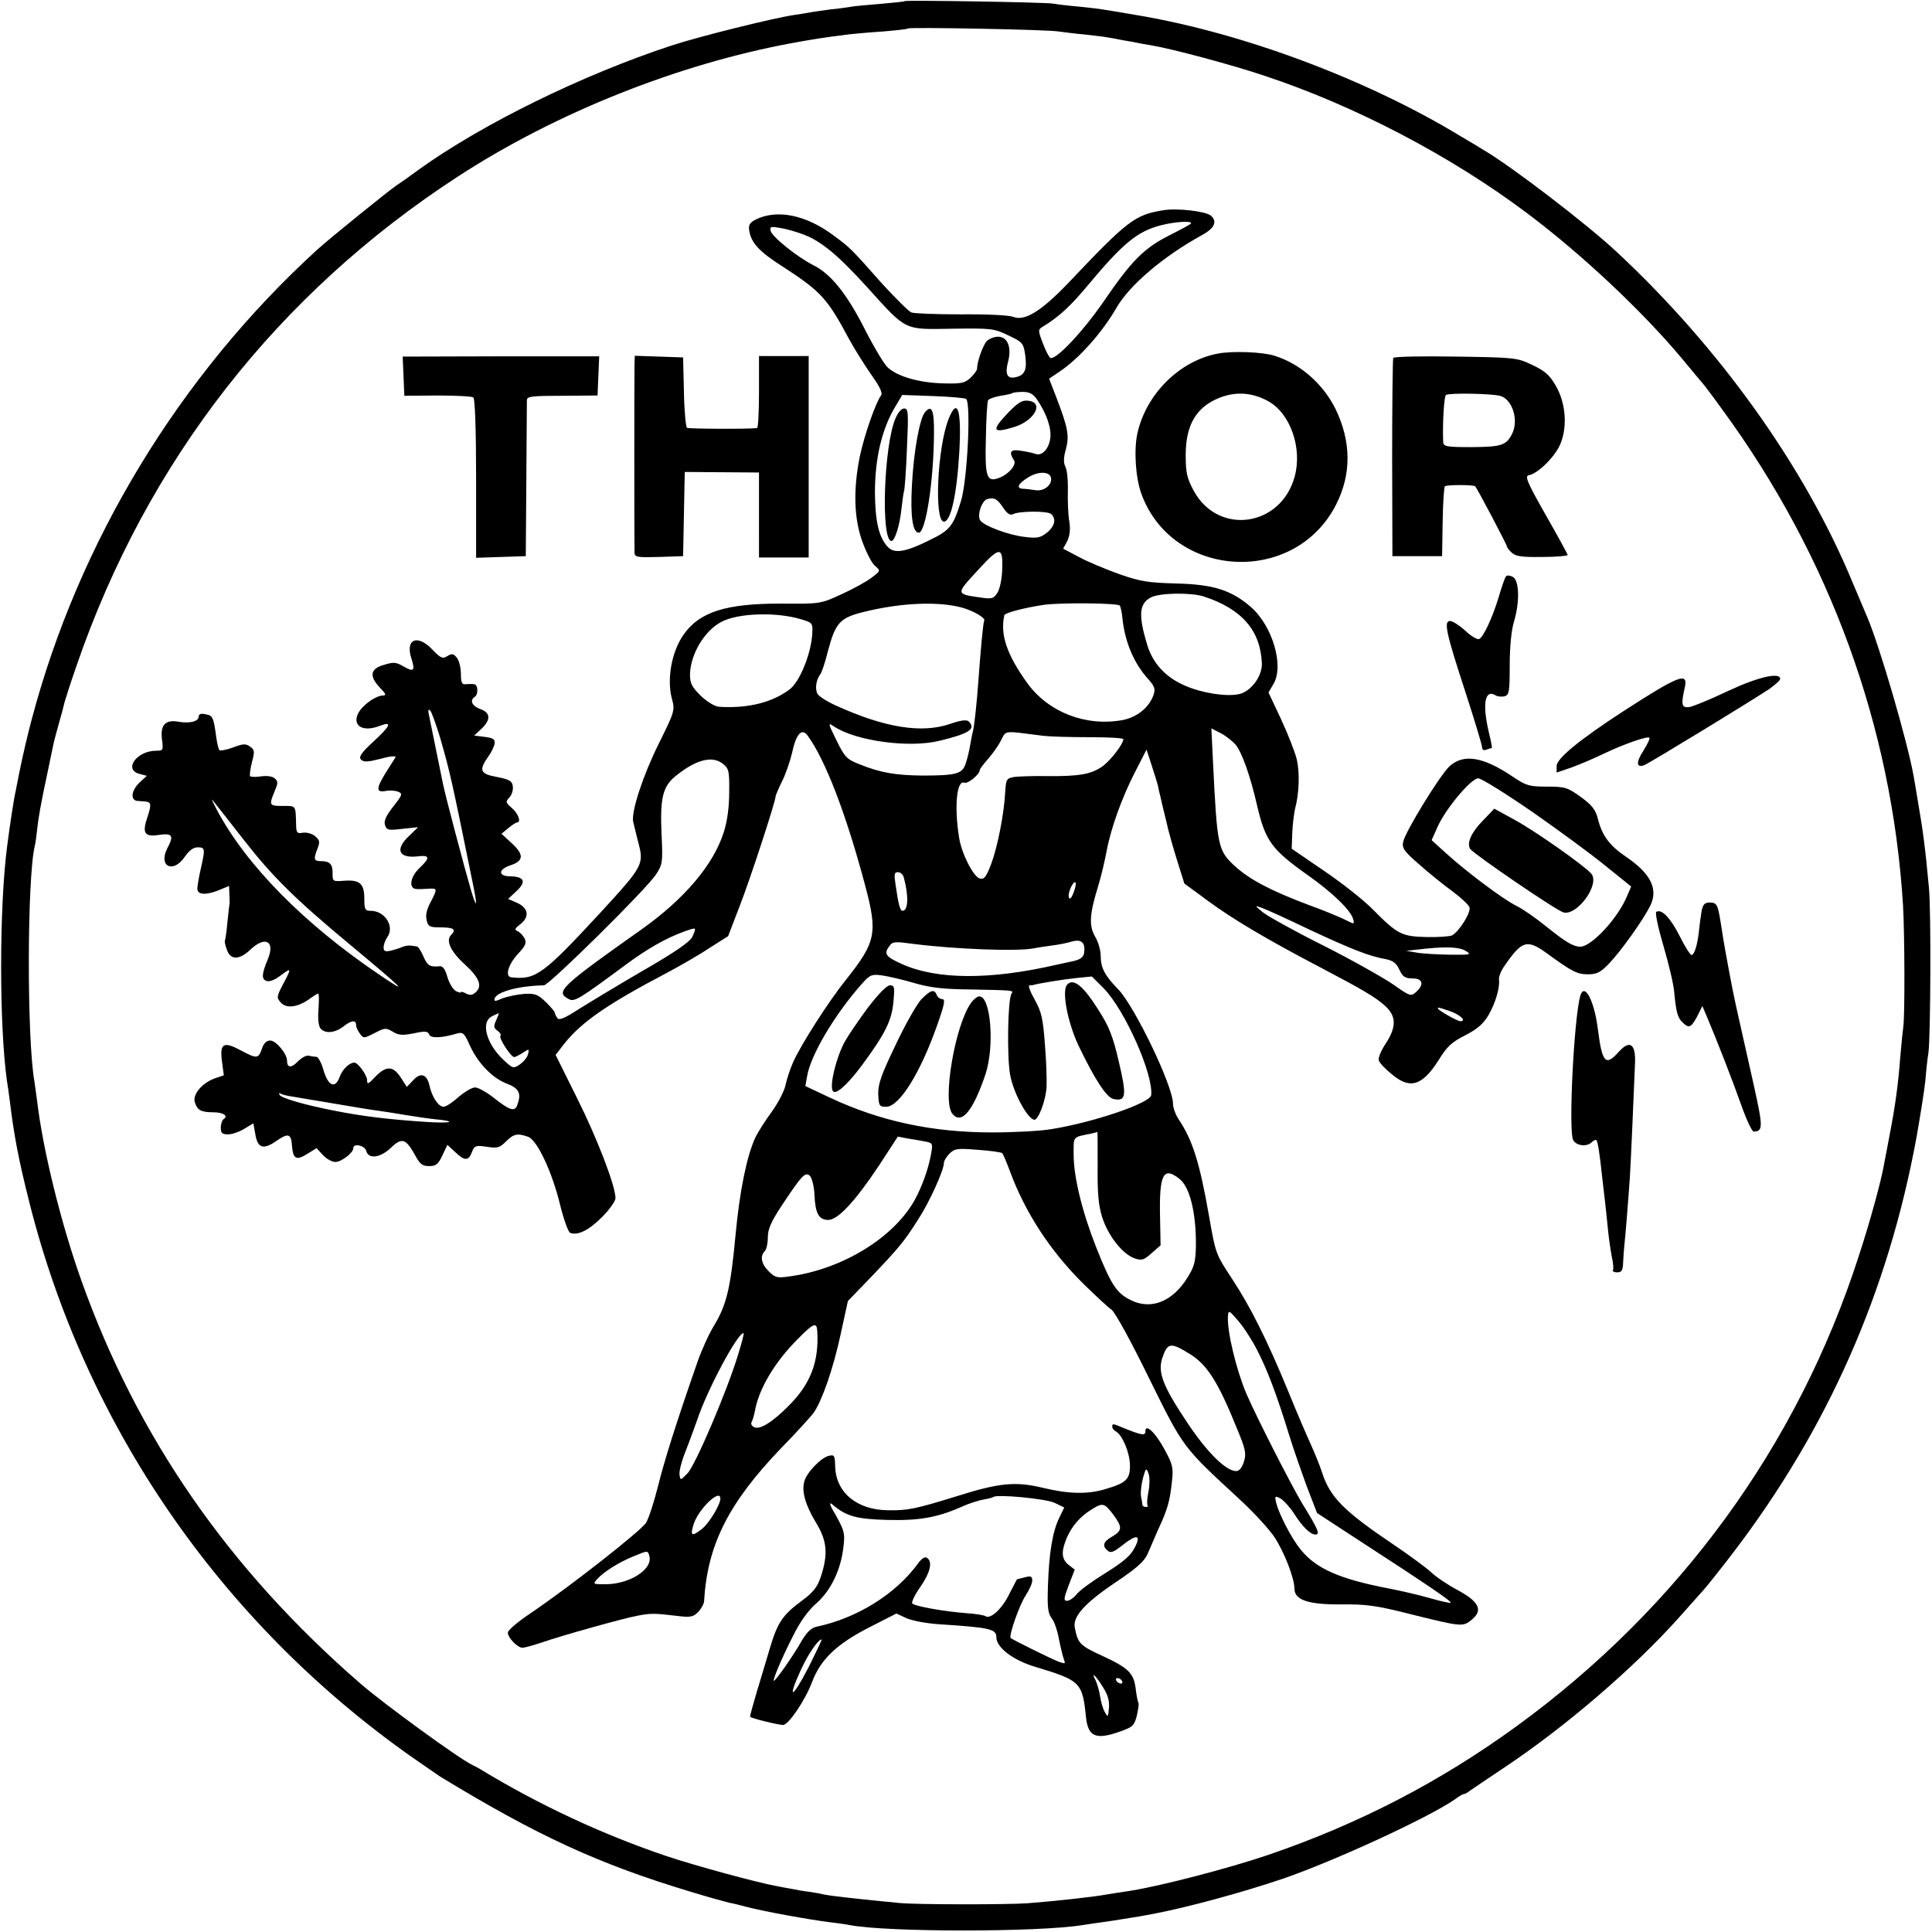
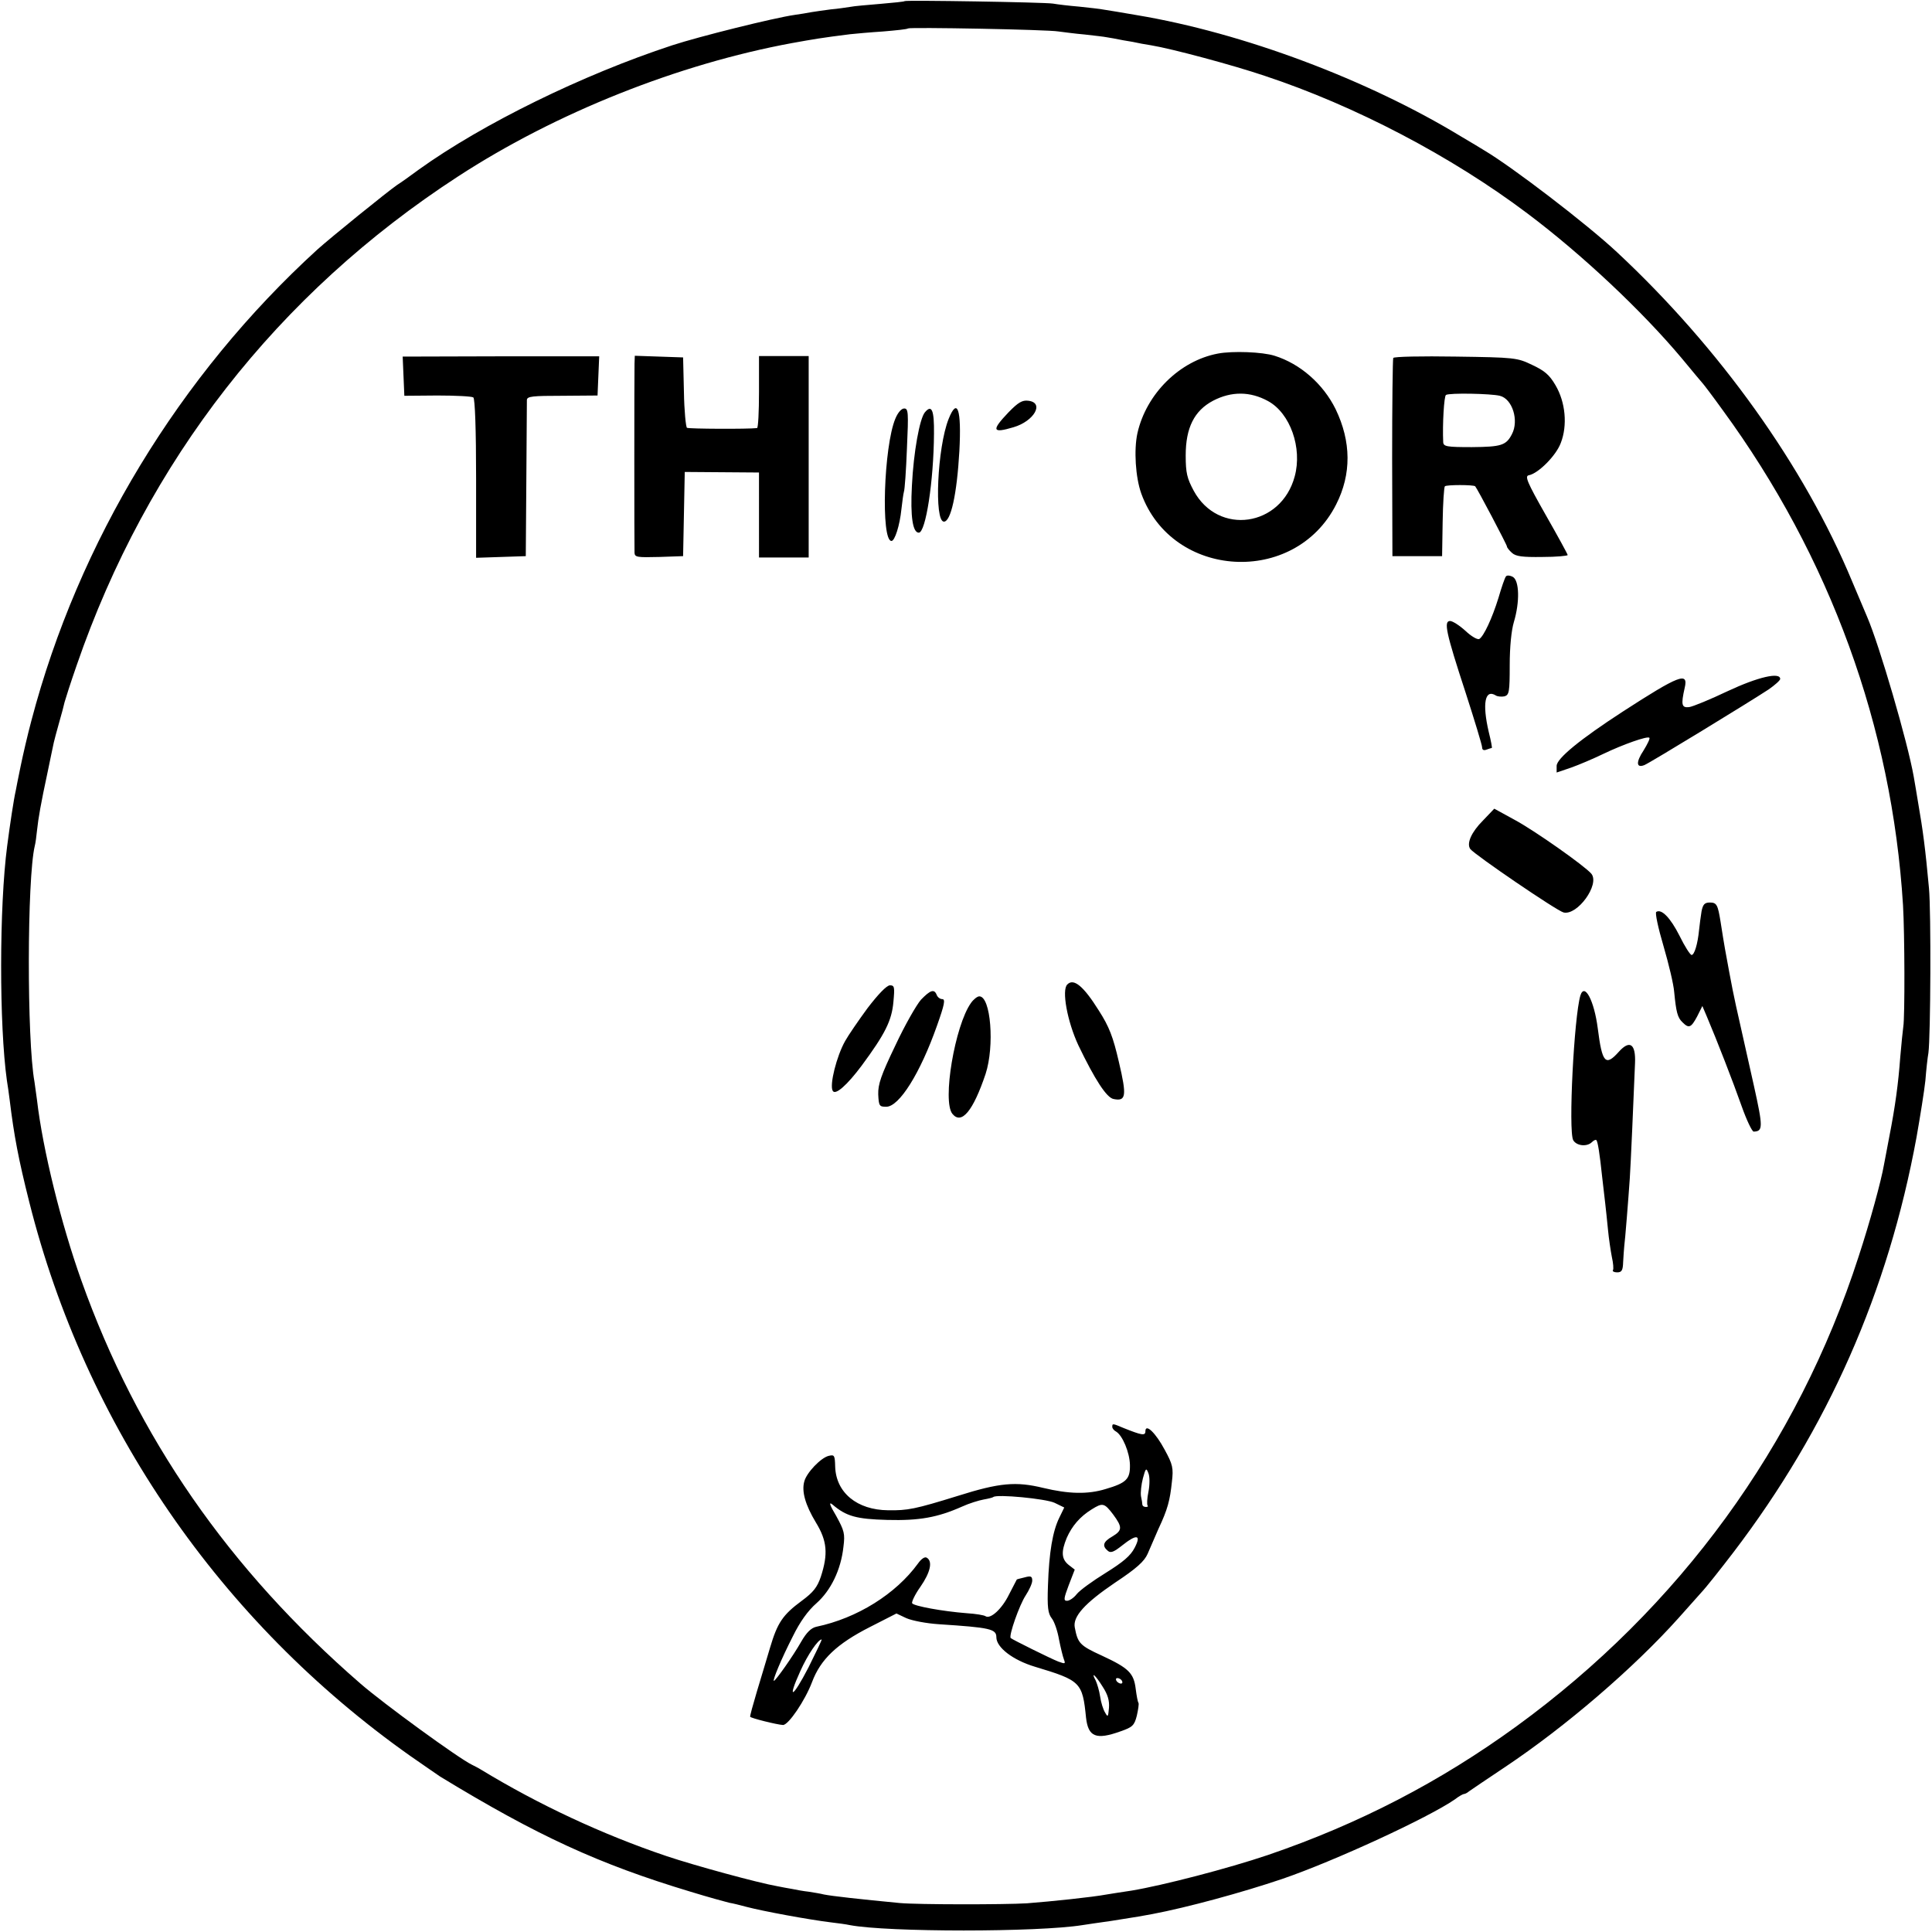
<svg xmlns="http://www.w3.org/2000/svg" version="1" width="933.333" height="933.333" viewBox="0 0 700 700">
  <path d="M327.8.4c-.1.2-4.1.6-8.8 1-4.7.4-9.6.8-11 1.1-1.4.2-4.5.7-7 .9-2.5.3-5.6.8-7 1-1.4.3-4.1.7-6.1 1-7.6 1.1-34.5 7.8-44.3 11-32.6 10.7-68.8 28.5-91.8 45-3.1 2.3-6.6 4.8-7.9 5.6-3.5 2.4-24 19-28.9 23.4C65 136 28.4 196.4 11.4 261c-1.4 5.2-3.1 12.6-3.9 16.5-.8 3.8-1.6 7.9-1.8 9-.7 3-2.1 12.3-3.1 20-2.9 22-2.9 65.1-.1 85 .3 1.6.7 4.8 1 7 1.6 13.1 3.2 21.5 7.1 37 20.3 80.9 69.2 152 137.9 200.6 5 3.5 10 6.9 11 7.6 35.3 21.5 57.5 31.7 90.7 41.7 6.5 2 12.8 3.7 14 4 1.3.2 4.1.9 6.3 1.5 6.1 1.6 22.4 4.6 30.5 5.6 2.5.3 5.6.7 6.9 1 13.7 2.6 68.2 2.6 84.3 0 1.3-.2 5.9-.9 10.3-1.5 4.4-.7 8.9-1.4 10-1.6 1.1-.2 3.4-.6 5-.9 12.7-2.4 32.5-7.8 47-12.7 19-6.5 53.2-22.3 62.7-28.9 1.4-1.1 2.9-1.9 3.2-1.9.4 0 1.2-.4 1.9-1 .7-.5 6.6-4.5 13.2-8.9 21.7-14.5 46.4-35.7 62.7-53.9 2.8-3.1 6.5-7.3 8.2-9.2 1.8-1.9 7-8.5 11.6-14.5 34.3-45 56.1-94.4 66.4-150.5 1.3-7.4 2.8-16.7 3.2-20.5.3-3.9.8-8.4 1.1-10 .8-6 1-51.2.2-59.7-1.3-14.3-2.2-21-3.9-30.8-.6-3.6-1.3-7.9-1.6-9.5-2.2-12.6-12.5-47.8-16.9-58-.7-1.7-3.2-7.5-5.5-13-17.3-41.6-48-84.5-85.1-119.1-10.9-10.2-38.1-31-48.1-36.9-.9-.6-4.8-2.9-8.5-5.1-33.9-20.6-79-37.5-117.3-43.9-5.2-.9-10.6-1.8-12-2-1.4-.3-5.4-.7-9-1.1-3.6-.3-7.8-.8-9.5-1.1-3.3-.5-53.1-1.3-53.7-.9zm55.7 11c1.7.2 5.9.8 9.5 1.1 3.5.4 7.1.8 8 1 .8.1 3.5.6 6 1.1 2.5.4 4.7.8 5 .9.3.1 2.5.5 5 .9 7.4 1.2 29.8 7.2 41.3 11.1 32.6 10.8 67.6 29.1 95.2 49.9 19.7 14.8 41.5 35.3 55.9 52.5 3.9 4.7 7.3 8.8 7.6 9.1.3.3 3.5 4.5 7.1 9.5 39 53.3 61.4 114.9 65.4 179.5.6 10.1.7 40.4.1 44-.2 1.4-.7 6.3-1.1 11-.7 9.5-1.8 17.8-4 29-.8 4.1-1.6 8.6-1.9 10-1 5.8-5 20.5-9.2 33.3-22.1 68.4-64.9 127.2-124 170.2-27.5 20-56.9 35.3-90 46.6-14.5 4.9-38 11-49.4 12.9-3.6.5-7.6 1.2-9 1.4-5.4 1-19.9 2.5-28.9 3.2-8.1.5-39.6.5-46.1-.1-14.6-1.4-24.5-2.5-27.5-3.1-1.1-.3-3.6-.7-5.5-1-1.9-.2-4.6-.7-6-1-1.4-.2-3.8-.7-5.4-1-6.9-1.2-30-7.5-40.1-10.9-23.4-7.9-46.4-18.7-67-31.2-1.1-.7-2.7-1.5-3.5-1.9-4.8-2.3-32-22.1-40.4-29.4-47.7-41.4-80.9-89.3-101.1-146-7.3-20.4-14-47.4-16.1-65.5-.3-2.2-.7-5.1-.9-6.5-2.8-15.3-2.7-73.8.1-85.5.3-1.1.6-3.6.8-5.5.5-4.7 1.4-9.8 3.8-21 1.1-5.2 2.1-10.2 2.3-11 .2-.8 1-4 1.9-7.1.9-3.1 1.8-6.5 2-7.5.3-1.1 2.2-7.1 4.4-13.4C53.3 167 100.6 106.4 166 63.9c35.5-23.1 79.8-40.7 121-48.3 7.8-1.4 10.6-1.9 21-3.2 1.9-.2 7.3-.7 12-1 4.7-.4 8.7-.8 9-1.1.6-.5 50.6.4 54.5 1.1z" />
-   <path d="M421.3 76.2c-10.2 1.7-12.8 3.7-34.3 26.4-9.7 10.1-15.7 13.9-19.9 12.2-1.5-.6-9.7-1-18.8-.9-8.9 0-17.1-.3-18.1-.7-1-.4-5.6-5-10.3-10.1-11.8-13.3-11.8-13.3-17.9-17.8-10-7.5-20.6-9.6-28.3-5.7-2.2 1.2-2.6 2-2.2 4.2.8 4.3 3.6 7.4 12.1 12.8 13.9 9 16.2 11.6 24 26.2 2 3.7 5.7 9.5 8.1 13 3.1 4.3 4.2 6.7 3.5 7.5-1.9 2.5-6.1 14.5-7.7 22.2-2.4 11.9-2.1 22.5 1 30.9 1.4 3.8 3.4 7.7 4.5 8.6 2.1 1.8 2.1 1.8-1.2 4.3-1.8 1.4-6.7 4.1-10.9 6-7.6 3.5-7.7 3.5-21.5 3.4-20.4-.1-30.1 3-35.9 11.5-4.2 6.2-5.9 15.8-4.1 22.8 1.2 4.4 1.1 4.7-4.7 16.4-5.7 11.5-10 24.5-9.3 28.3.2 1 1.1 4.3 1.8 7.3 2.2 8.2 1.9 8.7-13.5 25.5-20.9 22.6-23.6 24.6-32.4 23.6-2.4-.2-1.3-4.4 2.2-8.3 3-3.2 3.4-4.2 2.5-5.9-.6-1.1-1.8-2.3-2.6-2.6-1.1-.4-.8-1 1.2-2.5 3.4-2.7 2.8-5.9-1.3-7.7l-3.2-1.4 3.1-2.9c3.6-3.4 2.8-5.2-2.5-5.3-4.3-.1-4.2-2.5.3-4 4.8-1.6 4.9-3.9.4-8l-3.7-3.4 2.4-2c1.3-1.1 2.7-2 3.2-2.1 1.6 0 .6-3.1-1.8-5.2-2.3-2-2.4-2.3-.9-3.9.9-1 1.4-2.8 1.2-4-.2-1.9-1.2-2.5-5.8-3.4-6.1-1.1-6.6-2.4-3-7.5 1-1.4 2-3.4 2.2-4.5.2-1.6-.4-2.1-3.5-2.5l-3.9-.5 2.6-2.4c3.5-3.3 3.4-5.9-.4-7.2-3-1.1-3.9-3.2-2-4.4 1.4-.9 1.2-4.5-.2-4.6-.7-.1-2.1-.1-3.1 0-1.3.2-1.7-.6-1.7-3.6 0-2.2-.6-4.8-1.4-5.9-1.3-1.6-1.8-1.7-3.5-.7-1.7 1.1-2.4.8-5.3-2.2-5.5-5.9-10.1-4-7.7 3.2 1.4 4.4.8 4.9-3 2.7-2.6-1.5-3.5-1.6-7-.5-5 1.4-5.4 4.1-1.4 8.3 2.2 2.3 2.4 2.8.9 2.8-1 0-3.1.9-4.7 2.1-8 5.7-5.3 12.3 3.7 8.9 4.6-1.8 4-.1-2.1 5.5-4.7 4.3-5.6 5.8-4.7 6.7 1 1 2.5.9 7.2-.3 3.6-1 5.6-1.1 5.3-.5-.4.6-2 3.1-3.5 5.5-3.5 5.7-3.6 7.3-.2 6.7 1.4-.3 3.4-.2 4.5.2 1.9.7 1.8 1.1-1.6 5.4-2.6 3.3-3.5 5.3-3 6.7.6 1.9 1.2 2 6.3 1.4l5.7-.6-3.2 3.1c-5.2 4.8-4 8.2 2.8 7.5 4.7-.6 4.9.4.9 4.2-3.4 3.2-4 7.4-1.2 7.6.9.1 2.9 0 4.4-.1 3.3-.2 3.4-.1.8 4.9-1.4 2.6-1.9 4.8-1.4 6.5.5 2.3 1.1 2.6 4.8 2.6 5 0 6 .7 4.1 2.7-2.1 2-.3 6 5 10.8 5.1 4.7 6.3 7.6 4 9.9-1.3 1.2-2.1 1.3-3.6.6-1-.6-1.9-.8-1.9-.5 0 .3-.8.1-1.8-.4s-2.4-2.8-3.1-5.1c-.8-2.9-1.7-4.1-2.9-3.9-3.5.3-4.3-.2-5.8-3.6-.8-1.9-1.9-3.6-2.4-3.6-.6-.1-1.6-.2-2.2-.3-.7-.1-2 .1-2.8.4-.8.4-2.7 1-4.2 1.4-2.3.5-2.8.3-2.8-1.2 0-1 .6-2.6 1.3-3.6 2.8-3.9-.8-9.6-6-9.6-2 0-2.3-.5-2.3-4.4 0-5.4-1.6-6.9-7.2-6.5-4.2.3-4.3.3-4.3-2.6.1-3.4-1-4.5-4.2-4.5-2.6 0-2.8-.7-1.2-4.7.9-2.3.7-3-1-4.4-1.1-.9-3.1-1.4-4.4-1.2-2 .4-2.3 0-2.4-2.4-.2-7.7.1-7.3-4.8-7.3-5 0-5.1-.2-3-5.3 1.3-3.1 1.3-3.6 0-4.7-.9-.8-2.9-1-5-.7-1.9.3-3.7.2-3.9-.1-.2-.4.1-2.7.7-5.1 1-3.8 1-4.4-.7-5.6-1.5-1.1-2.5-1.1-6.1.3-2.5.9-4.7 1.3-5 1-.3-.3-.8-2.3-1.1-4.4-1-7.5-1.3-8.2-3.9-8.6-1.6-.4-2.5-.1-2.5.8 0 1.8-3.3 2.6-7.3 1.9-4.8-.9-6.7 1.2-6 6.5.5 3.8.4 4-2.1 4-7.1 0-12 6.9-6 8.4l2.6.7-2.6 2.4c-3 2.8-3.5 6.4-.8 6.7.9 0 2.2.2 2.9.2 2.1.2 2.2 1.1.8 5.4-2.1 6.1-1.2 7.5 4.1 6.7 4.9-.7 5.5.2 3 4.9-3.3 6.5 2.1 9.2 6.3 3.1 1.6-2.3 3.1-3.5 4.7-3.5 2.8 0 2.8.5 1.1 8-.7 3-1.2 6.2-1.2 7 0 2.2 3.1 2.4 7.6.6L83 321l.1 2.8c.1 1.5.1 3 .1 3.3-.1.4-.4 3.5-.8 7-.3 3.5-.8 6.6-.9 6.7-.2.2.1 1.7.7 3.3 1.3 3.8 4.5 3.8 8.6-.1 5.3-5 8.9-3 6.3 3.4-2.3 5.5-2.4 7.3-.6 8 1.1.4 3-.3 5.1-1.9 4.1-3.1 4.1-2.8.9 3.2-2.3 4.4-2.3 4.8-.8 6.5 2 2.3 6 1.8 10.2-1.1 1.6-1.2 3.1-2.1 3.4-2.1.3 0 .3 2.5.1 5.6-.3 3.4 0 6.1.7 7 1.6 2 5.2 1.7 8.2-.6 2.9-2.3 4.7-2.6 4.7-.7 0 .7.6 2.2 1.4 3.2 1.3 1.8 1.4 1.8 5.3-.2 3.7-1.9 4.1-2 6.6-.5 2.1 1.3 3.5 1.4 7.6.6 4.1-.9 5.1-.8 5.6.4.5 1.5 4.6 1.3 10.3-.4 1.9-.5 2.5 0 4.3 4.1 2.9 6.5 8.2 12.1 13.5 14.1 4.5 1.7 5.4 3.6 3.8 7.8-.9 2.5-2.7 1.9-8.2-2.4-2.7-2.2-5.9-4-7.1-4-1.1 0-3.8 1.6-6 3.5-2.1 1.9-4.5 3.5-5.4 3.5-1.8 0-4.2-3.5-5.1-7.7-.9-4.1-3.2-4.9-5.9-1.9l-2.3 2.4-2.2-3.4c-2.8-4.3-5.3-4.3-9.2-.3-2.6 2.8-3 2.9-3 1.2s-3.3-6.3-4.6-6.3c-1.8 0-4.3 2.4-5.3 5.1-1.6 4.5-4.2 3.5-5.9-2.4-.7-2.6-1.9-4.7-2.5-4.8-.7 0-2-.2-2.9-.4-.9-.2-2.6.8-3.9 2.1-2.3 2.4-3.9 2.4-3.9-.3 0-2.5-4-7.3-6.1-7.3-1.3 0-2.4 1-3 3-1.3 3.6-1.8 3.7-7.6.6-6.3-3.4-7.7-2.6-6.9 3.8l.7 5.2-3.5 1.2c-4.5 1.7-7.9 5.8-7 8.6.9 2.8 2.2 3.6 6.6 3.6 3.7 0 5.7 1.3 3.8 2.5-.5.3-1 1.7-1 3.1 0 1.9.5 2.4 2.6 2.4 1.5 0 4.1-.9 5.9-2l3.3-2 .7 3.9c.8 5.1 2.9 5.8 7.6 2.5 4.4-3 5.4-2.7 5.7 1.8.4 4.7 1.5 5.4 5.5 2.9l3.4-2.1 2.3 2.5c1.3 1.4 3.3 2.5 4.5 2.5 2.2 0 6.5-3.3 6.5-5 0-1.9 4.2-1 4.7 1 .8 3.1 5.1 2.5 8.9-1.1 3.9-3.8 5.4-3.4 8.6 2.3 1.9 3.6 2.8 4.3 5.3 4.3s3.3-.7 4.8-3.9l1.8-3.8 2.8 2.6c3.4 3.3 4.9 3.3 6.1 0 .9-2.3 1.3-2.5 5.4-1.9 3.8.6 4.6.4 6.9-1.9 2.8-2.8 4.2-3.1 8.1-1.7 3.3 1.3 8.7 12.8 11.6 24.9 1.3 5.2 2.9 9.6 3.6 9.9 2.8 1 6.7-.9 11.5-5.7 2.7-2.7 4.9-5.8 4.9-6.9 0-4.4-6.6-21.6-13.9-36.2l-7.8-15.7 3.2-4.1c6.2-7.8 15.6-14.3 36.9-25.5 4.9-2.6 11.9-6.6 15.6-9.1l6.8-4.3 4-10.4c3.8-9.6 13.2-38.4 13.2-40.2 0-.4 1.1-3 2.4-5.6 1.3-2.6 2.9-7.3 3.6-10.3 1.4-6.7 3.5-9.1 5.6-6.2 6.4 8.7 14 28.5 20.8 54.1 4.7 17.5 4 20.7-6.9 34.4-6.2 7.7-16.4 23.6-19.2 30-1.1 2.5-2.3 6.2-2.7 8.2-.4 2-2.6 6.3-4.9 9.5-2.4 3.2-5 7.4-6 9.4-3.1 6.7-5.7 19.2-7.2 35.4-1.8 19.2-3.2 25.2-7.8 32.8-1.9 3.1-4.5 8.9-5.9 12.9-8 22.9-12.2 36.4-14.4 45.3-1.4 5.6-3.3 11.5-4.3 13.2-1.9 3-27.9 23.4-42.3 33.1-4.3 2.9-7.8 5.9-7.8 6.7 0 1.9 3.5 5.5 5.3 5.5.8 0 4-.9 7.3-2 6.9-2.4 29.4-8.7 34.4-9.6 4.6-.9 6.3-.9 13.7 0 5.5.7 6.4.5 8.2-1.3 1.2-1.2 2.1-2.9 2.2-3.9 1.2-20.5 8.8-35.6 28-55.6 5.6-5.7 10.8-11.5 11.7-12.7 3.1-4.5 7.1-16.1 9.7-28.1l2.7-12.4 8.2-8.5c10.3-10.8 11.9-12.7 17.1-20.8 4.2-6.4 9.5-18.1 9.5-20.8 0-.7.9-2.2 2-3.3 1.9-1.9 2.9-2 10.3-1.4 4.5.3 8.5.9 8.8 1.2.4.4 1.6 3.3 2.8 6.5 5.5 15 14.7 29.1 26.8 41 4.3 4.2 8.8 8.4 10 9.2 1.3.9 7 11.3 13.6 24.8 12.6 25.5 12.1 24.8 32.8 43.9 5.2 4.8 10.9 11 12.7 13.8 3.6 5.5 7.2 14.9 7.2 18.6 0 4.1 5 5.8 17 5.7 8.8-.1 12.7.4 24.5 3.4 19.3 4.8 19.5 4.8 22.8 2.1 4.1-3.4 2.6-6.5-5.2-10.7-3.4-1.8-7.6-4.6-9.4-6.3-1.7-1.6-7.9-6.2-13.7-10.1-18.1-12.2-23.1-17.2-26-26.2-.7-2.2-2.5-6.7-4-10s-5.4-12.3-8.5-20c-7.5-18.2-13.5-30.1-20-40-6.1-9.3-6-9-8.5-23.2-3.4-19.4-6-27.4-11-34.8-1.1-1.7-2-4.2-2-5.6 0-6.4-13.8-35.1-19.8-41.4-5-5.1-6.4-7.9-6.4-12.2 0-2-.9-5.1-2-6.9-2.3-4-2.1-8.1 1.1-18.4 1.1-3.6 2.4-9.2 3-12.4 1.5-8.3 5.6-19.7 10.4-29l4.1-8 1.8 5.5c1 3 2 6.3 2.3 7.4.2 1.1.6 2.9.9 4 .2 1.1 1.2 5.1 2.1 8.8.8 3.8 2.7 10.4 4.1 14.8l2.5 8 8.7 6.4c8.8 6.5 21.3 13.9 40.2 23.8 16 8.4 20.2 10.9 23.8 14.1 4.2 3.8 4.2 7.7.2 13.8-1.7 2.6-2.8 5.2-2.4 6.1.3.9 2.5 3.2 4.9 5.1 6.5 5.4 10.9 3.9 16.8-5.4 3-4.9 4.8-6.5 9.6-8.9 4.4-2.3 6.5-4.1 8.4-7.3 2.6-4.5 4.2-10.1 3.8-13-.1-1 .8-3.2 2.1-5 6.3-9.1 8.1-9.6 15.4-4.3 9.2 6.7 10.9 7.5 14.8 7.5 3.2 0 4.5-.7 7.6-3.9 4.3-4.5 12.3-15.7 14.9-20.9 3-6.1.2-11.7-8.8-17.8-5.9-4-8.6-7.6-10.1-13.5-.9-3.6-2.1-5.1-6.3-8.2-4.8-3.4-5.6-3.7-12.2-3.7-6.4 0-7.5-.3-12.4-3.6-10.8-7.3-17.9-8.4-23-3.7-3.6 3.5-16 23.7-16.7 27.3-.5 2.3.3 3.4 5.8 8.2 3.4 3 8.8 7.4 12 9.7 3.1 2.3 5.9 4.9 6.2 5.8.7 1.8-3.8 8.9-6.3 10.2-.9.4-5.1.7-9.3.6-8.9-.2-10.5-1-19.3-9.9-3.3-3.4-11.3-9.7-17.8-14.1l-11.7-8 .2-5.5c.1-3 .6-7 1-8.9 1.5-5.4 1.8-13.3.6-18.1-.6-2.5-3.1-8.9-5.6-14.3l-4.6-9.8 1.8-3.1c3.9-6.5-.3-20.9-8.1-27.8-7.1-6.2-13.7-8.3-27.3-8.6-10-.3-12.8-.7-20.5-3.4-5-1.8-11.5-4.5-14.6-6.2l-5.7-3 1.5-2.8c.9-2 1.2-4.2.7-7.2-.4-2.4-.6-7.3-.5-11 .1-3.7-.3-7.7-.9-8.7-.7-1.4-.7-3.3.2-6.4 1.3-4.9.7-7.8-3.5-18.8l-2.6-6.7 3.7-2.5c7.1-4.7 15.5-14.2 20.6-23 4.7-8.3 17-18.8 31.4-26.7 4.3-2.4 5.3-4.8 2.9-6.9-2-1.6-12.5-2.8-17.4-1.9zm10.2 4.8c-.2.3-3.7 2.2-7.7 4.2-9.3 4.7-13.8 9.2-23.9 24-7.6 11-17.2 21.2-19.3 20.5-.4-.1-1.7-2.5-2.7-5.2-1.8-4.6-1.8-5.1-.3-6 6.1-3.7 10.3-7.6 16.6-15.2 12.7-15.2 17.9-19.5 26.5-21.7 5.1-1.3 11.5-1.7 10.8-.6zm-140.3 4c6.4 2.4 12.6 7.6 23.2 19.3 14.2 15.7 13 15.1 30.6 14.8 14.2-.2 15.1-.1 20.3 2.4 5.1 2.4 5.5 2.8 6.1 6.8.8 5.5 0 7.5-3.1 8.3-3.4.9-4.3-.9-3-5.8 1.3-5.1-.3-8.8-3.7-8.8-1.4 0-3.1.7-4 1.5-1.4 1.4-3.6 7.5-3.6 10.1 0 .6-1.1 2.1-2.4 3.3-2 1.9-3.3 2.2-9.9 2-8.6-.2-16.6-2.5-20.1-5.8-1.3-1.2-5-7.4-8.2-13.7-6.6-13-12.4-20.2-18.7-23.3-5.9-3-15.1-10.4-15.5-12.5-.3-1.5.1-1.6 3.5-1 2.1.3 5.9 1.4 8.5 2.4zm84.5 59.7c3.6 5.3 5.4 10.7 4.8 14.3-.6 3.9-3.1 6.4-5.5 5.4-.8-.3-3.2-.8-5.2-1.1-3.7-.6-4.4.4-2.4 3.5 1 1.6-1.9 5-5.3 6.3-4.6 1.8-5.3-.1-4.9-14.3.1-7.1.5-13.3.8-13.8.3-.5 2.4-1.2 4.5-1.6 2.2-.3 4.2-.8 4.4-1 .2-.2 1.9-.4 3.7-.4 2.4 0 3.7.7 5.1 2.7zm-25.7-.2c1.9 1.2.5 30-1.9 37.3-2.7 8.8-4 10.4-11.3 13.9-8.8 4.4-12.9 5-15.2 2.4-3.2-3.5-4.5-9.2-4.6-19.5 0-12.8 2.6-23.6 7.7-31.8l2.2-3.7 11.1.4c6 .2 11.4.7 12 1zm30.8 28.6c.5 2.6-2.6 5-5.6 4.5-1.5-.2-3.5-.5-4.4-.5-2.7-.1-2.1-1.7 1.5-4 3.7-2.4 8-2.4 8.5 0zM363.5 184c1.4 2.1 2.5 2.8 3.5 2.3 2.4-1.2 12.4-1.2 13.8-.1 2 1.7 1.4 4.5-1.5 6.8-2.4 1.9-3.5 2.1-8.3 1.5-5.7-.7-14.3-3.9-15.8-5.9-1.3-1.7.5-7.4 2.6-7.8 2.5-.6 3.5-.1 5.7 3.2zm-.4 22.7c-.1 3.2-.9 6.9-1.8 8.2-1.3 2-2 2.2-6 1.6-9.1-1.3-9-1.2-1.1-9.8 8.1-8.9 9.3-8.9 8.9 0zm73 9.4c13.8 4.5 20.6 12.3 21.1 24.2.2 4.7-4 10.3-8.3 11.2-4.6 1-13.5-.4-19.6-3.1-7-3-11.6-8.1-13.6-14.6-3.3-10.9-3-15 1.2-17.3 3.1-1.7 14.4-1.9 19.2-.4zm-87.7 4c4.3 1.2 8.8 3.8 8.2 4.8-.4.6-1.3 10.7-2.1 21.6-.5 7.3-1.5 16.8-2 18.5-.2.8-.7 3.1-1 5-.3 1.9-1 4.9-1.6 6.6-1.2 3.8-3.4 4.4-15.8 4.4-9.5-.1-15.1-1-22.7-4.1-4.6-1.8-5.3-2.5-8.3-8.6-3.2-6.5-3.2-6.6-.8-5 8 5.2 27.1 7.8 38.1 5.1 10.8-2.6 13.3-4.3 10.6-7-.7-.7-2.8-.5-6.8.9-10.3 3.5-23.6 1.4-41.4-6.7-3.1-1.4-6.1-3.3-6.6-4.2-1-1.8-.5-5.1 1-7.1.6-.7 1.8-4.5 2.8-8.5 2.7-10.1 4.3-11.9 12.6-14 13.5-3.4 27-4 35.8-1.7zm57.3-.7c.3.3.8 2.5 1 4.8.9 8.4 4.1 16 9.1 21.6 2.6 2.9 2.9 3.8 2.1 6.1-1.6 4.5-6 8-11.2 9-13.3 2.4-26.8-2.8-34.5-13.4-7.4-10.3-9.9-17.6-8.3-24.6.2-.9 7.7-2.8 14.6-3.8 6.4-.8 26.3-.6 27.2.3zM290 224.3c4.4 1.3 4.5 1.4 4.3 5.3-.4 7.2-4.5 17.3-8.1 20.1-6.3 4.8-15.1 7-25.4 6.4-1.6 0-4.3-1.6-6.8-3.9-3.3-3.3-4-4.5-4-7.8.1-7.2 5.2-15.9 11.4-19.1 6.1-3.2 19.7-3.6 28.6-1zm-130.5 43.1c3.6 12.6 4 14.3 12.1 54.1 1.5 7.5 1 7.7-1.1.5-2.2-7.5-9.2-33.9-10-38-2-9.8-4.7-23-5.1-25-.4-1.7-.2-2.2.5-1.5.5.5 2.1 5 3.6 9.9zm288.1 2.3c2.3 2.7 5.4 11.3 7.9 22.3 3 12.7 5.2 15.8 18.5 25.2 8.9 6.3 15.5 12.7 16.3 15.9.5 1.8.3 1.8-2.6.3-1.7-.9-7.7-3.4-13.5-5.5-14.1-5.3-21.5-9.3-26.8-14.1-6.1-5.7-6.4-6.8-7.9-37.6l-.6-12.3 3.3 1.7c1.8.9 4.2 2.8 5.4 4.1zm-69.6-3.1c2.5.3 10 .5 16.8.5 6.7 0 12.2.3 12.2.7 0 1.7-4.2 7.2-7.2 9.6-4.2 3.1-8.5 3.9-20.3 3.8-4.9-.1-10.3.1-12 .3-2.8.5-3 .8-3.3 5.5-.4 7.9-2.8 20-5.1 26.1-1.8 4.7-2.5 5.6-4.1 5.2-2.3-.6-6.6-9-7.5-14.8-1.8-11.2-.9-21 1.9-19.9 1.3.5 5.6-3.1 5.6-4.6 0-.4 1.3-2.1 2.8-3.8 1.6-1.8 3.8-4.8 4.8-6.8 2.1-3.9.5-3.7 15.4-1.8zm-116 10.2c2.1 1.7 2.3 2.7 2.2 10.3 0 5.3-.7 10.6-2 14.5-3.7 11.7-14.2 24.1-29.7 35.1-29.7 21-31.4 22.7-26.4 25.3 2 1.1 3.8 0 20.4-12.3 8.2-6.1 15-9.9 21.7-12.3 4.3-1.5 4.2-1.5 2.6 2.1-.8 1.7-6.2 5.5-17.7 12.1-9.1 5.3-19.7 11.7-23.5 14.1-5.3 3.4-7.1 4.1-7.7 3.1-.5-.7-.9-1.6-.9-1.9 0-.4-1.5-2.1-3.2-3.8-2.9-2.8-3.9-3.2-7.8-3-2.5.2-6 .9-7.9 1.6-2.7 1.2-3.2 1.2-2.9.1.8-2.5 8.8-4.6 17.9-4.8 1.8 0 37.2-34.9 40.6-40.2 2.3-3.5 2.5-4.3 2-14.3-.6-13.5.4-17.6 5.3-21.5 7.4-5.9 13.2-7.3 17-4.2zm293.1 17.3c9.6 6.7 21.6 15.5 26.6 19.6l9.3 7.5-1.5 3.5c-3.3 8-12.9 18.3-16.9 18.3-2.6 0-5.4-1.7-12.6-7.5-3.6-2.9-8.3-6.2-10.6-7.3-5-2.5-18-12.3-25.3-18.9l-5.4-4.9 2.1-4.7c2.9-6.6 12.2-17.7 14.8-17.7 1.1 0 9.9 5.5 19.5 12.1zM88.4 304.4c10.3 13.2 18.6 21.4 38.1 37.6 20.4 17 22.1 18.7 11 11.2-27.5-18.6-48.2-39.7-58.9-59.7-2.2-4.3-2.3-4.6-.4-2.1 1.3 1.6 5.9 7.5 10.2 13zm239 13.3c1.9 6.8 1.7 12.3-.4 12.3-.9 0-1.5-2.4-2.5-9.3-.6-3.9-.5-4.7.8-4.7.9 0 1.8.8 2.1 1.7zm61.5 5.9c-.7 1.8-1.3 2.4-1.6 1.6-.3-.8.1-2.5.8-3.9 1.7-3.2 2.3-1.5.8 2.3zm85.7 13.3c15.3 7.1 21.3 9.5 27.4 10.6 2.6.5 3.9 1.4 5 3.8 1.2 2.6 2.1 3.2 4.8 3.2 3.7 0 4.3 2.2 1.3 4.9-1.9 1.7-2.2 1.6-8.3-2.7-3.5-2.4-14.8-8.8-25.3-14.1-10.4-5.2-20.3-10.7-22-12.1-3-2.5-3-2.5-.4-1.6 1.5.5 9.4 4.1 17.5 8zm-81.8 8.3c-.2 1.6-1.3 2.4-3.8 3-1.9.4-4.6 1-6 1.3-24.2 5.6-43.5 5.5-56.2-.2-6-2.7-6.7-3.7-4.5-6.6 1.1-1.6 2.1-1.6 8.7-.7 14.9 1.9 37.7 2.8 43.5 1.6 1.1-.2 4-.7 6.5-1 2.5-.3 5.9-1 7.5-1.5 3.4-.9 4.8.5 4.3 4.1zm138.2-.7c2.3 1.4 2 1.5-6 1.4-4.7-.1-10.1-.4-12-.8l-3.5-.6 4.5-.5c9.3-1.1 14.5-1 17 .5zm-200 11.6c5.8 1.7 10.4 2.3 20.5 2.4 15.9.3 15.8.3 15 1.5-1.4 2.2-1.7 23-.5 29.5 1.2 6.4 6 15.4 8.6 16.2 1.5.5 4.4-7 4.6-12.2.1-2.2-.1-9-.6-15-.7-9.4-1.2-11.8-3.7-16.3-1.6-2.8-2.5-5.2-1.9-5.2.5 0 1.1 0 1.3-.1 1.5-.5 10.5-2 15.3-2.5l6-.6 4.3 4.3c7.7 7.9 18 31.1 17.2 38.7-.3 2.8-20.6 9.8-36.1 12.3-4.1.7-13.8 1.2-21.5 1.2-21.8 0-40.7-4.1-58.8-12.6l-8.9-4.2.6-3.4c1.2-7.7 10.1-22.7 20.1-33.9 2.7-3 3.4-3.3 7-2.8 2.2.3 7.4 1.5 11.5 2.7zm194.5 10.3c3.6 1.3 6 3.6 3.6 3.6-1.1 0-8.1-4-8.1-4.6 0-.5 0-.5 4.5 1zm-345.7 3.2c-1 2.2-1 2.8.5 3.9.9.6 1.4 1.5 1 1.8-.7.7 3.8 7.7 5 7.7.4 0 1.8-.7 3.2-1.6 2.2-1.5 2.3-1.4 1.8.6-.3 1.2-1.7 2.8-3 3.7-2.3 1.5-2.5 1.5-6-1.8-6.2-5.9-8.2-13.7-4-15.7 1.2-.6 2.3-1.1 2.4-1.1.2-.1-.3 1.1-.9 2.5zm-73.3 27.8c2.2.4 6.5 1.1 9.5 1.6 14.7 2.5 17.8 3 21.5 3.5 2.2.3 6.5 1 9.5 1.5s7.7 1.2 10.4 1.5c8.6.8 6.3 1.6-2.9 1-13.6-.9-22.9-2-33.5-4.1-10.7-2.1-19-4.5-19.7-5.7-.3-.6-.2-.8.3-.5.5.4 2.7.9 4.9 1.2zm291.2 25.3c-.1 9.9.3 14.1 1.7 18.5 2.2 6.7 7.3 13.1 11.6 14.7 2.7.9 3.4.7 6.3-1.9l3.2-2.8-.2-10.6c-.3-15.1 1.2-18.1 7-13.5 3.8 2.9 6.1 12.3 6 24.2-.1 5.8-.6 7.7-3 11.5-5.4 8.8-13.2 11.9-20.5 8.3-5.2-2.5-7.2-5.5-12.6-19.1-5.1-12.9-8.2-25.5-8.2-33.7 0-6.8-.5-6.2 6.5-7.6 1.1-.3 2.1-.5 2.1-.6.1 0 .1 5.6.1 12.6zm-62.4-9.1c2.6.5 2.7.8 2.1 4.2-1 5.8-3.4 12.3-6.1 17.2-7.8 13.7-26.4 25-45.5 27.5-4.2.6-5 .4-7.3-1.9-2.7-2.7-3.2-5.5-1.4-7.3.6-.6 1.1-2.8 1.1-5 0-2.9 1.1-5.5 4.9-11.3 7.5-11.3 8.7-12.6 10.4-10.9.7.8 1.5 3.9 1.6 6.9.3 6.7 1.6 9 5 9 3.5 0 9.8-6.8 18.5-19.9l6.7-10.3 3.6.7c2 .3 4.9.8 6.4 1.1zm120 75.2c3.8 7.3 7.3 16.5 11.8 31.2 1.6 5.2 4.6 13.7 6.5 18.9l3.6 9.3 14.7 9.6c25.9 16.8 34.2 22.5 33.7 22.9-.2.2-3.5-.5-7.3-1.6-3.7-1.1-10.6-2.7-15.3-3.6-17.6-3.4-26.1-7.1-31.7-14-3.3-4-7.7-12.5-8.9-16.9-.6-2.6-.5-2.7 1.5-1.7 1.2.7 3.4 3.1 4.9 5.4 3.1 4.9 6 7.7 7.8 7.7 1.8 0 1-1.9-4.8-11.3-4.3-7.2-16.5-31.2-20.2-39.7-3.7-8.8-7-22.5-6.7-28 .2-2.4.3-2.4 3.5 1.3 1.9 2.1 5 6.8 6.9 10.5zm-159.2-6.6c.7 11.1-2.4 19.2-10.3 27.1-6 6.1-10.8 9-12.7 7.7-.8-.4-1.1-1.2-.8-1.7.3-.5.9-2.4 1.2-4 1.4-8 7.1-17.7 15.5-26.1 5.7-5.8 6.9-6.3 7.1-3zm-28.8 9c-3.9 12.8-15.3 39.6-18.2 42.6-2.5 2.6-2.6 2.7-2.9.5-.2-1.2.8-5 2.2-8.5 1.4-3.5 3.2-8.6 4.2-11.3 3.6-10.9 14.6-31.5 16.8-31.5.3 0-.7 3.7-2.1 8.2zm164-.5c6.2 3.9 10.2 10.3 17 27.2 3 7.2 3.3 8.8 2.4 11.7-.7 2.2-1.7 3.4-2.8 3.4-3.7 0-10.5-6.7-17.7-17.5-8.8-13.2-10.8-18.2-9.1-23.4 1.9-5.7 3-5.9 10.2-1.4zM261 543c0 2.2-4.1 8.9-6.6 10.9-3.8 3-4.4 2.6-3.1-1.6 1.7-5.5 9.7-13.2 9.7-9.3zm-25.7 20.9c1.2 4.7-7.1 10-15.7 10.1-4.9 0-4.9 0-3.1-2 2.4-2.6 7.8-6 13-8.1 5.3-2.2 5.2-2.2 5.8 0z" />
  <path d="M365.4 149.4c-6.3 6.6-5.9 7.7 1.8 5.4 7.5-2.2 11.3-8.9 5.4-9.6-2.2-.3-3.7.6-7.2 4.2zM324.4 151.7c-4.2 10-5.3 44.3-1.4 44.3 1.2 0 3-5.6 3.6-11.5.3-2.7.7-5.6.9-6.3.3-.7.8-7.8 1.1-15.7.6-13.2.5-14.5-1-14.5-1 0-2.3 1.5-3.2 3.7zM335.1 149.4c-1.9 2.3-4.1 14.4-4.7 26.6-.6 11.2.3 17 2.5 17 2.5 0 5.4-18.7 5.5-35.9.1-8.5-.8-10.7-3.3-7.7zM343.7 151.8c-4.1 10.3-5.3 37.2-1.7 37.2 2.5 0 4.7-9.8 5.6-25.6.8-15.1-.7-19.6-3.9-11.6zM537.3 297.3c-4.2 4.2-6 8.3-4.6 10.3 1.6 2.1 31.2 22.3 33.8 23 5 1.2 13.2-10.1 10.1-14-2.2-2.7-20.6-15.7-27.9-19.6l-7.3-4-4.1 4.3zM386.7 356.7c-2.1 2 0 13.4 4 22 6 12.5 10.3 19.1 12.8 19.5 4.5.9 4.8-1.1 1.9-13.4-2.1-9.1-3.5-12.8-7.3-18.7-5.5-8.8-9.1-11.8-11.4-9.4zM314.3 365.3c-3.3 4.5-7 9.9-8.1 11.9-3.1 5.5-5.7 15.9-4.5 18 .9 1.8 5.2-2 10.5-9.1 8.5-11.5 10.9-16.3 11.5-23.1.5-5.4.4-6-1.3-6-1.2.1-4.2 3.2-8.1 8.3zM333.7 362.2c-1.6 1.8-5.9 9.3-9.3 16.6-5.2 10.8-6.3 14.1-6.2 17.7.2 4.2.4 4.5 2.9 4.5 4.7 0 12.3-12.1 18.4-29.4 2.7-7.6 3.1-9.6 1.9-9.6-.8 0-1.7-.7-2-1.5-.9-2.3-2.3-1.8-5.7 1.7zM351.8 363.4c-5.8 8.1-10.5 35.7-6.7 40.2 3.3 4 7.5-1.1 12-14.5 3.3-10.1 1.9-28.2-2.3-28.1-.7 0-2.1 1.1-3 2.4zM441.3 128.1c-13.9 2.6-26 14.6-29.2 28.9-1.3 6-.7 15.9 1.4 21.8 11.2 31 55.6 33.6 70.6 4 5.6-11 5.5-22.8-.2-34.6-4.5-9.1-12.8-16.4-22.1-19.3-4.4-1.4-15.2-1.8-20.5-.8zm18.1 17.2c8.1 4.4 12.5 17 9.7 27.3-4.9 18.3-27.7 21.6-36.6 5.2-2.4-4.5-2.9-6.4-2.9-12.8 0-10 3.1-16.2 9.9-19.8 6.7-3.5 13.5-3.4 19.9.1zM146.2 136.3l.3 7.1 12-.1c6.6 0 12.5.3 13 .7.6.5 1 11.6 1 29.5v28.6l9-.3 9-.3.2-27.5c.1-15.1.2-28.2.2-29.1.1-1.3 2-1.5 12.9-1.5l12.7-.1.3-7.1.3-7.1h-35.6l-35.6.1.3 7.1zM229.9 131.7c-.1 3.7-.1 66.3 0 68.6.1 1.6 1 1.7 8.9 1.5l8.7-.3.3-15.2.3-15.3 13.4.1 13.5.1V202h18v-73h-18v13c0 7.1-.3 13-.7 13.1-3.3.4-24.7.3-25.4-.1-.4-.3-1-6.2-1.1-13l-.3-12.5-8.7-.3-8.8-.3-.1 2.8zM504.8 129.7c-.2.4-.4 16.8-.4 36.3l.1 35.5h18l.2-12.4c.1-6.8.5-12.6.8-12.9.5-.6 10.5-.6 11 0 .8.9 11.5 21.2 11.5 21.8 0 .4.8 1.4 1.8 2.3 1.4 1.3 3.8 1.6 11 1.5 5.1 0 9.2-.4 9.2-.7 0-.3-3.6-6.9-8-14.6-6.7-11.8-7.6-14-6.1-14.3 3.4-.6 9.9-7.1 11.6-11.7 2.5-6.4 1.7-14.8-1.9-20.9-2.2-3.8-4-5.3-8.5-7.4-5.4-2.6-6.3-2.7-27.7-3-12.2-.2-22.4 0-22.6.5zm38.6 13.7c4.6 1.1 7 9 4.4 13.9-2.1 4.1-3.9 4.6-14.5 4.7-9.1 0-10.3-.2-10.4-1.8-.3-6.4.3-16.7 1-17.1 1.2-.8 16.3-.5 19.5.3zM545.6 208.9c-.4.5-1.6 4-2.7 7.8-2.3 7.4-5.3 13.8-6.9 14.8-.6.4-2.9-.9-5-2.9-2.2-2-4.7-3.6-5.6-3.6-2.4 0-1.5 4.2 5.6 25.9 3.3 10.2 6 19.1 6 19.9 0 .9.6 1.2 1.6.8.9-.3 1.7-.6 1.9-.6.2 0-.3-2.6-1.1-5.8-2.4-10.3-1.4-15.7 2.6-13.2.6.4 2.1.5 3.1.3 1.7-.5 1.9-1.6 1.9-11.3 0-6.6.6-12.6 1.5-15.6 2.2-7.3 2-15.1-.4-16.4-1.2-.6-2.2-.6-2.5-.1zM626 250.4c-6.3 3-12.6 5.6-14 5.8-2.7.3-3-.8-1.6-7 1.4-5.9-2-4.6-22.4 8.6-15.4 10-24 17-24 19.7v2.4l5.3-1.8c2.8-1 8-3.2 11.5-4.9 7.3-3.5 16.1-6.6 16.8-5.9.3.3-.7 2.3-2.1 4.6-2.8 4.2-2.7 6.5.3 5.3 2-.8 38.5-23.1 45-27.4 2.3-1.6 4.2-3.3 4.2-3.8 0-2.6-8.1-.7-19 4.4zM616.5 330.2c-.3 1.8-.7 4.9-.9 6.8-.5 5.1-1.7 9-2.7 9-.5 0-2.5-3.1-4.4-7-3.3-6.5-6.5-9.8-8.4-8.6-.5.3.7 5.9 2.6 12.3 1.9 6.5 3.7 14 3.9 16.8.7 7.2 1.2 9.2 3 10.9 2.3 2.3 3.1 2 5.3-2.1l1.9-3.8 1.7 4c3.6 8.5 9.4 23.4 12.5 32.2 1.8 5.1 3.8 9.3 4.4 9.3 3.4-.1 3.4-1.6.1-16.5-7.6-33.9-6.8-29.9-9-41.5-1.3-7-1.7-9-3.1-18-1-6.2-1.4-7-3.9-7-1.9 0-2.5.7-3 3.2zM572.6 360.7c-2.3 7.8-4.4 49-2.6 52.4 1.2 2.1 5 2.5 6.8.7.6-.6 1.4-1 1.6-.7.5.5 1.2 4.8 2.1 13.4.4 3.3.9 7.6 1.1 9.5.2 1.9.7 6.2 1 9.5.3 3.3 1 7.8 1.4 9.9.5 2.2.7 4.4.4 4.8-.3.4.4.8 1.5.8 1.7 0 2.1-.7 2.2-3.8.1-2 .3-4.6.4-5.7.3-2.1 1.5-17.1 2-24.5.3-4.1 1.4-29.1 1.9-41.8.3-7-1.9-8.5-5.8-4.2-4.9 5.5-6.1 4.2-7.7-8.4-1.3-10.1-4.8-16.7-6.3-11.9zM403 517c0 .5.6 1.3 1.4 1.7 2.3 1.4 4.9 7.5 5 12.1.1 5.1-1.3 6.5-8.8 8.7-6.5 2-13.4 1.8-22.6-.4-9.9-2.4-15.8-1.9-31 2.9-15.5 4.8-18.1 5.3-25.2 5.2-11.3-.1-18.9-6.4-19.2-15.8-.1-4.2-.3-4.4-2.4-3.9-2.8.7-8 6.1-8.8 9.3-1 3.6.4 8.5 4.2 14.8 4.1 6.7 4.5 11.4 1.8 19.7-1.3 3.8-2.7 5.6-6.9 8.7-6.9 5.1-8.8 7.9-11.5 17-1.2 4.1-3.4 11.3-4.8 16-1.4 4.7-2.5 8.7-2.4 9 .1.5 9.8 2.9 11.9 3 2 0 8-8.9 10.5-15.5 3.1-8.3 9-13.9 21-20l9.6-4.9 3.6 1.7c2.1.9 7.2 1.9 11.9 2.2 18.4 1.2 20.7 1.7 20.7 4.7 0 3.7 6 8.3 14 10.7 16.6 5 17.2 5.6 18.5 18.5.8 6.9 3.6 8.1 12.5 4.9 4.3-1.5 5-2.1 5.9-5.7.5-2.2.8-4.3.6-4.6-.3-.4-.7-2.7-1-5-.7-5.8-2.5-7.6-12.2-12.1-8.1-3.7-8.8-4.5-9.9-10.3-.7-3.9 3.6-8.7 14.5-16.1 8-5.3 10.7-7.8 11.9-10.5.8-1.9 2.6-6 3.9-9 3.4-7.2 4.2-10.4 4.9-17.1.6-5 .3-6.3-2.6-11.6-3.3-6.2-7-9.7-7-6.7 0 1.7-1.4 1.4-7.9-1.2-4-1.7-4.1-1.7-4.1-.4zm13.1 23.5c-.5 2.4-.6 4.7-.3 5 .3.3 0 .5-.6.5-.7 0-1.2-.3-1.3-.8 0-.4-.2-1.8-.5-3.1-.2-1.3.1-4.2.7-6.5 1-3.7 1.2-3.9 2-1.8.5 1.2.5 4.2 0 6.7zm-34 4l3.5 1.7-1.8 3.7c-2.4 4.9-3.7 12.5-4.1 24.5-.3 8 0 10.2 1.4 12 .9 1.1 2.1 4.6 2.6 7.6.6 3 1.4 6.3 1.8 7.3.6 1.6.4 1.6-2.1.7-2.8-1.1-16.5-7.9-17.2-8.5-.8-.8 3.2-12.1 5.4-15.4 1.3-2 2.4-4.4 2.4-5.4 0-1.6-.5-1.8-2.7-1.2-1.6.4-2.9.7-2.9.8-.1.1-1.3 2.6-2.8 5.4-2.6 5.3-6.7 9-8.5 7.9-.5-.4-3.6-.9-6.8-1.1-8.9-.7-19.2-2.6-19.8-3.6-.3-.4 1-3.2 3-6 3.6-5.2 4.5-9.2 2.3-10.5-.7-.5-2 .4-3.2 2.1-8 11-22 19.8-36.8 22.9-1.9.4-3.6 2.1-5.5 5.4-3 5.3-9.3 14.2-9.9 14.2-.6 0 2.7-8 6.9-16.2 2.5-5.1 5.4-9.2 8.5-11.9 5.2-4.6 8.9-12.1 9.8-20.5.6-4.7.3-5.8-2.6-11.1-2.4-4-2.8-5.3-1.4-4.2 5 4.3 8.7 5.3 19.9 5.6 11.6.3 18.2-.9 27-4.8 2.6-1.2 6.2-2.3 7.9-2.6 1.7-.3 3.3-.7 3.5-.9 1.2-1.1 19 .6 22.2 2.1zm21.2 4.2c3.4 4.6 3.4 5.8-.3 8-3.3 1.9-3.8 3.4-1.6 5.2 1 .9 2.2.4 5.1-1.9 5.4-4.3 7.1-4 4.6.8-1.5 2.9-4.1 5.1-10.5 9.1-4.7 2.9-9.4 6.3-10.5 7.7-1 1.3-2.6 2.4-3.5 2.4-1.3 0-1.2-.8.6-5.6l2.2-5.7-2.2-1.7c-2.6-2.1-2.8-4.7-.7-9.8 1.9-4.3 4.8-7.7 9-10.3 4-2.5 4.6-2.4 7.8 1.8zm-110.4 55.5c-5.8 11.2-7.8 12-2.9 1.2 2.6-5.8 6.4-11.4 7.7-11.4.2 0-2 4.6-4.8 10.2zm106.6 6.9c1.9 2.9 2.5 5.1 2.3 7.7-.3 3.3-.4 3.5-1.4 1.7-.7-1.1-1.5-3.7-1.8-5.8-.3-2.1-1.1-4.7-1.6-5.8-1.9-3.5-.1-2 2.5 2.2zm7-2.1c.3.5.2 1-.4 1-.5 0-1.3-.5-1.6-1-.3-.6-.2-1 .4-1 .5 0 1.3.4 1.6 1z" />
</svg>